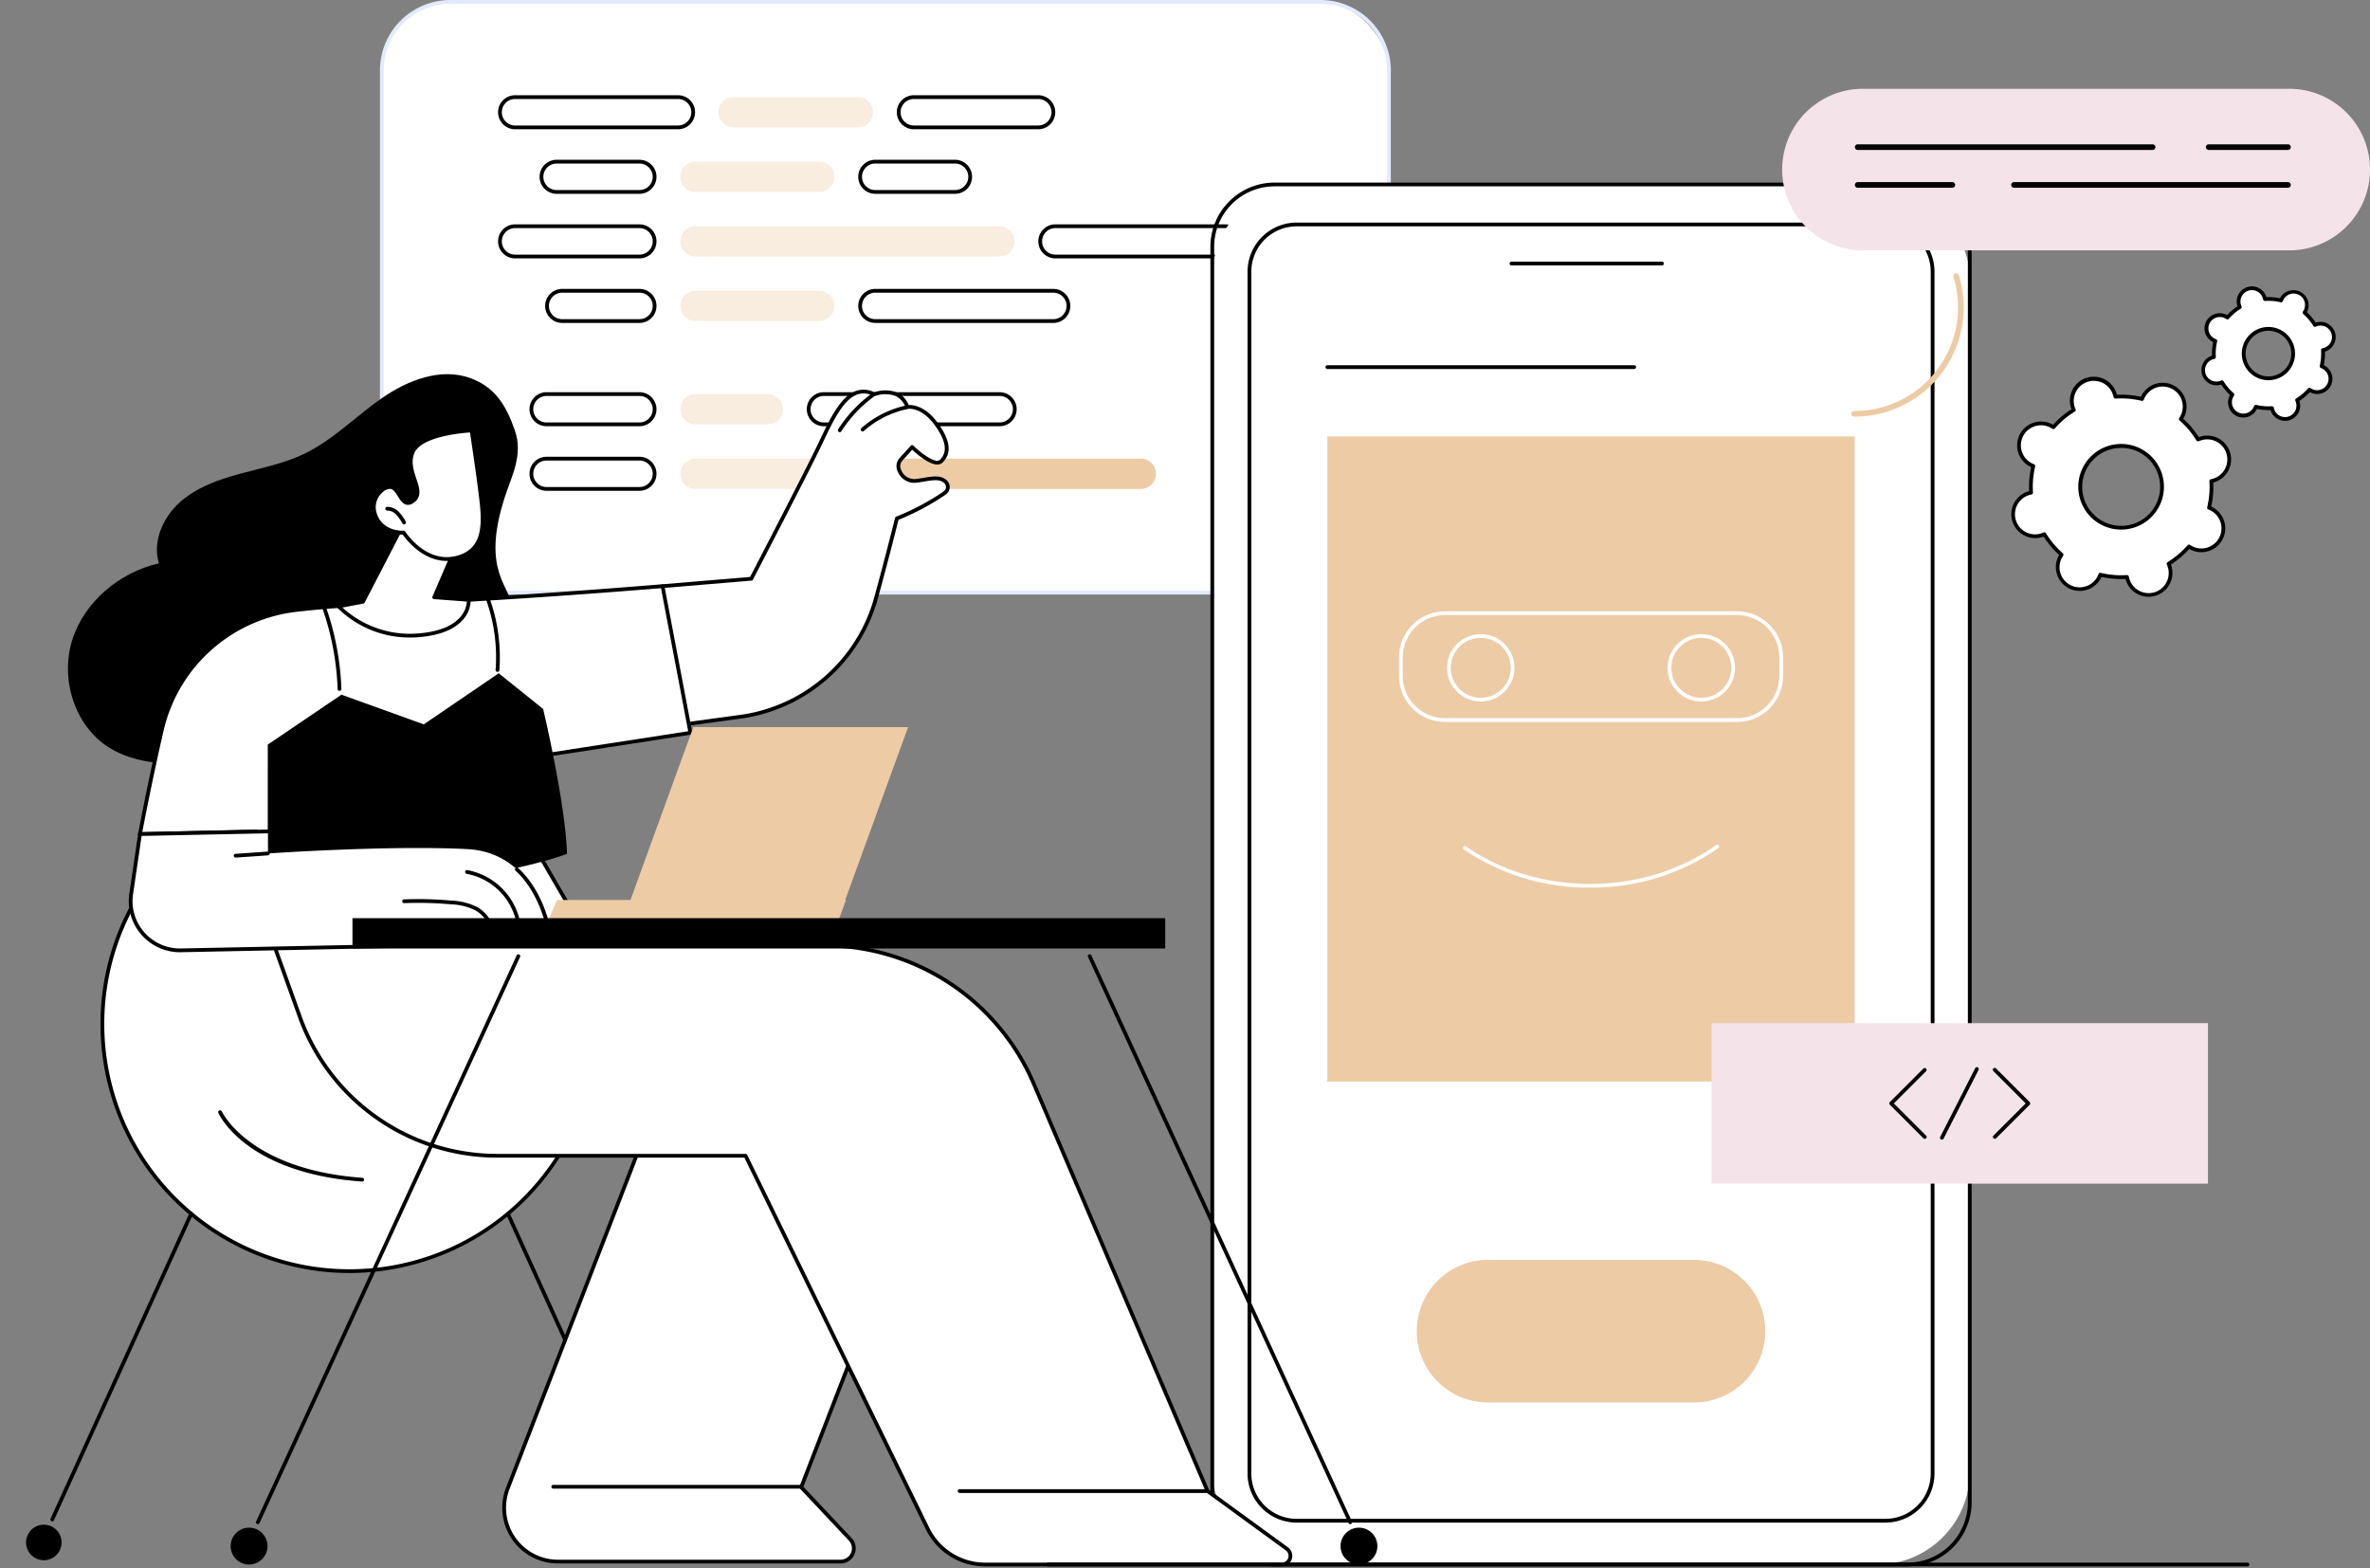
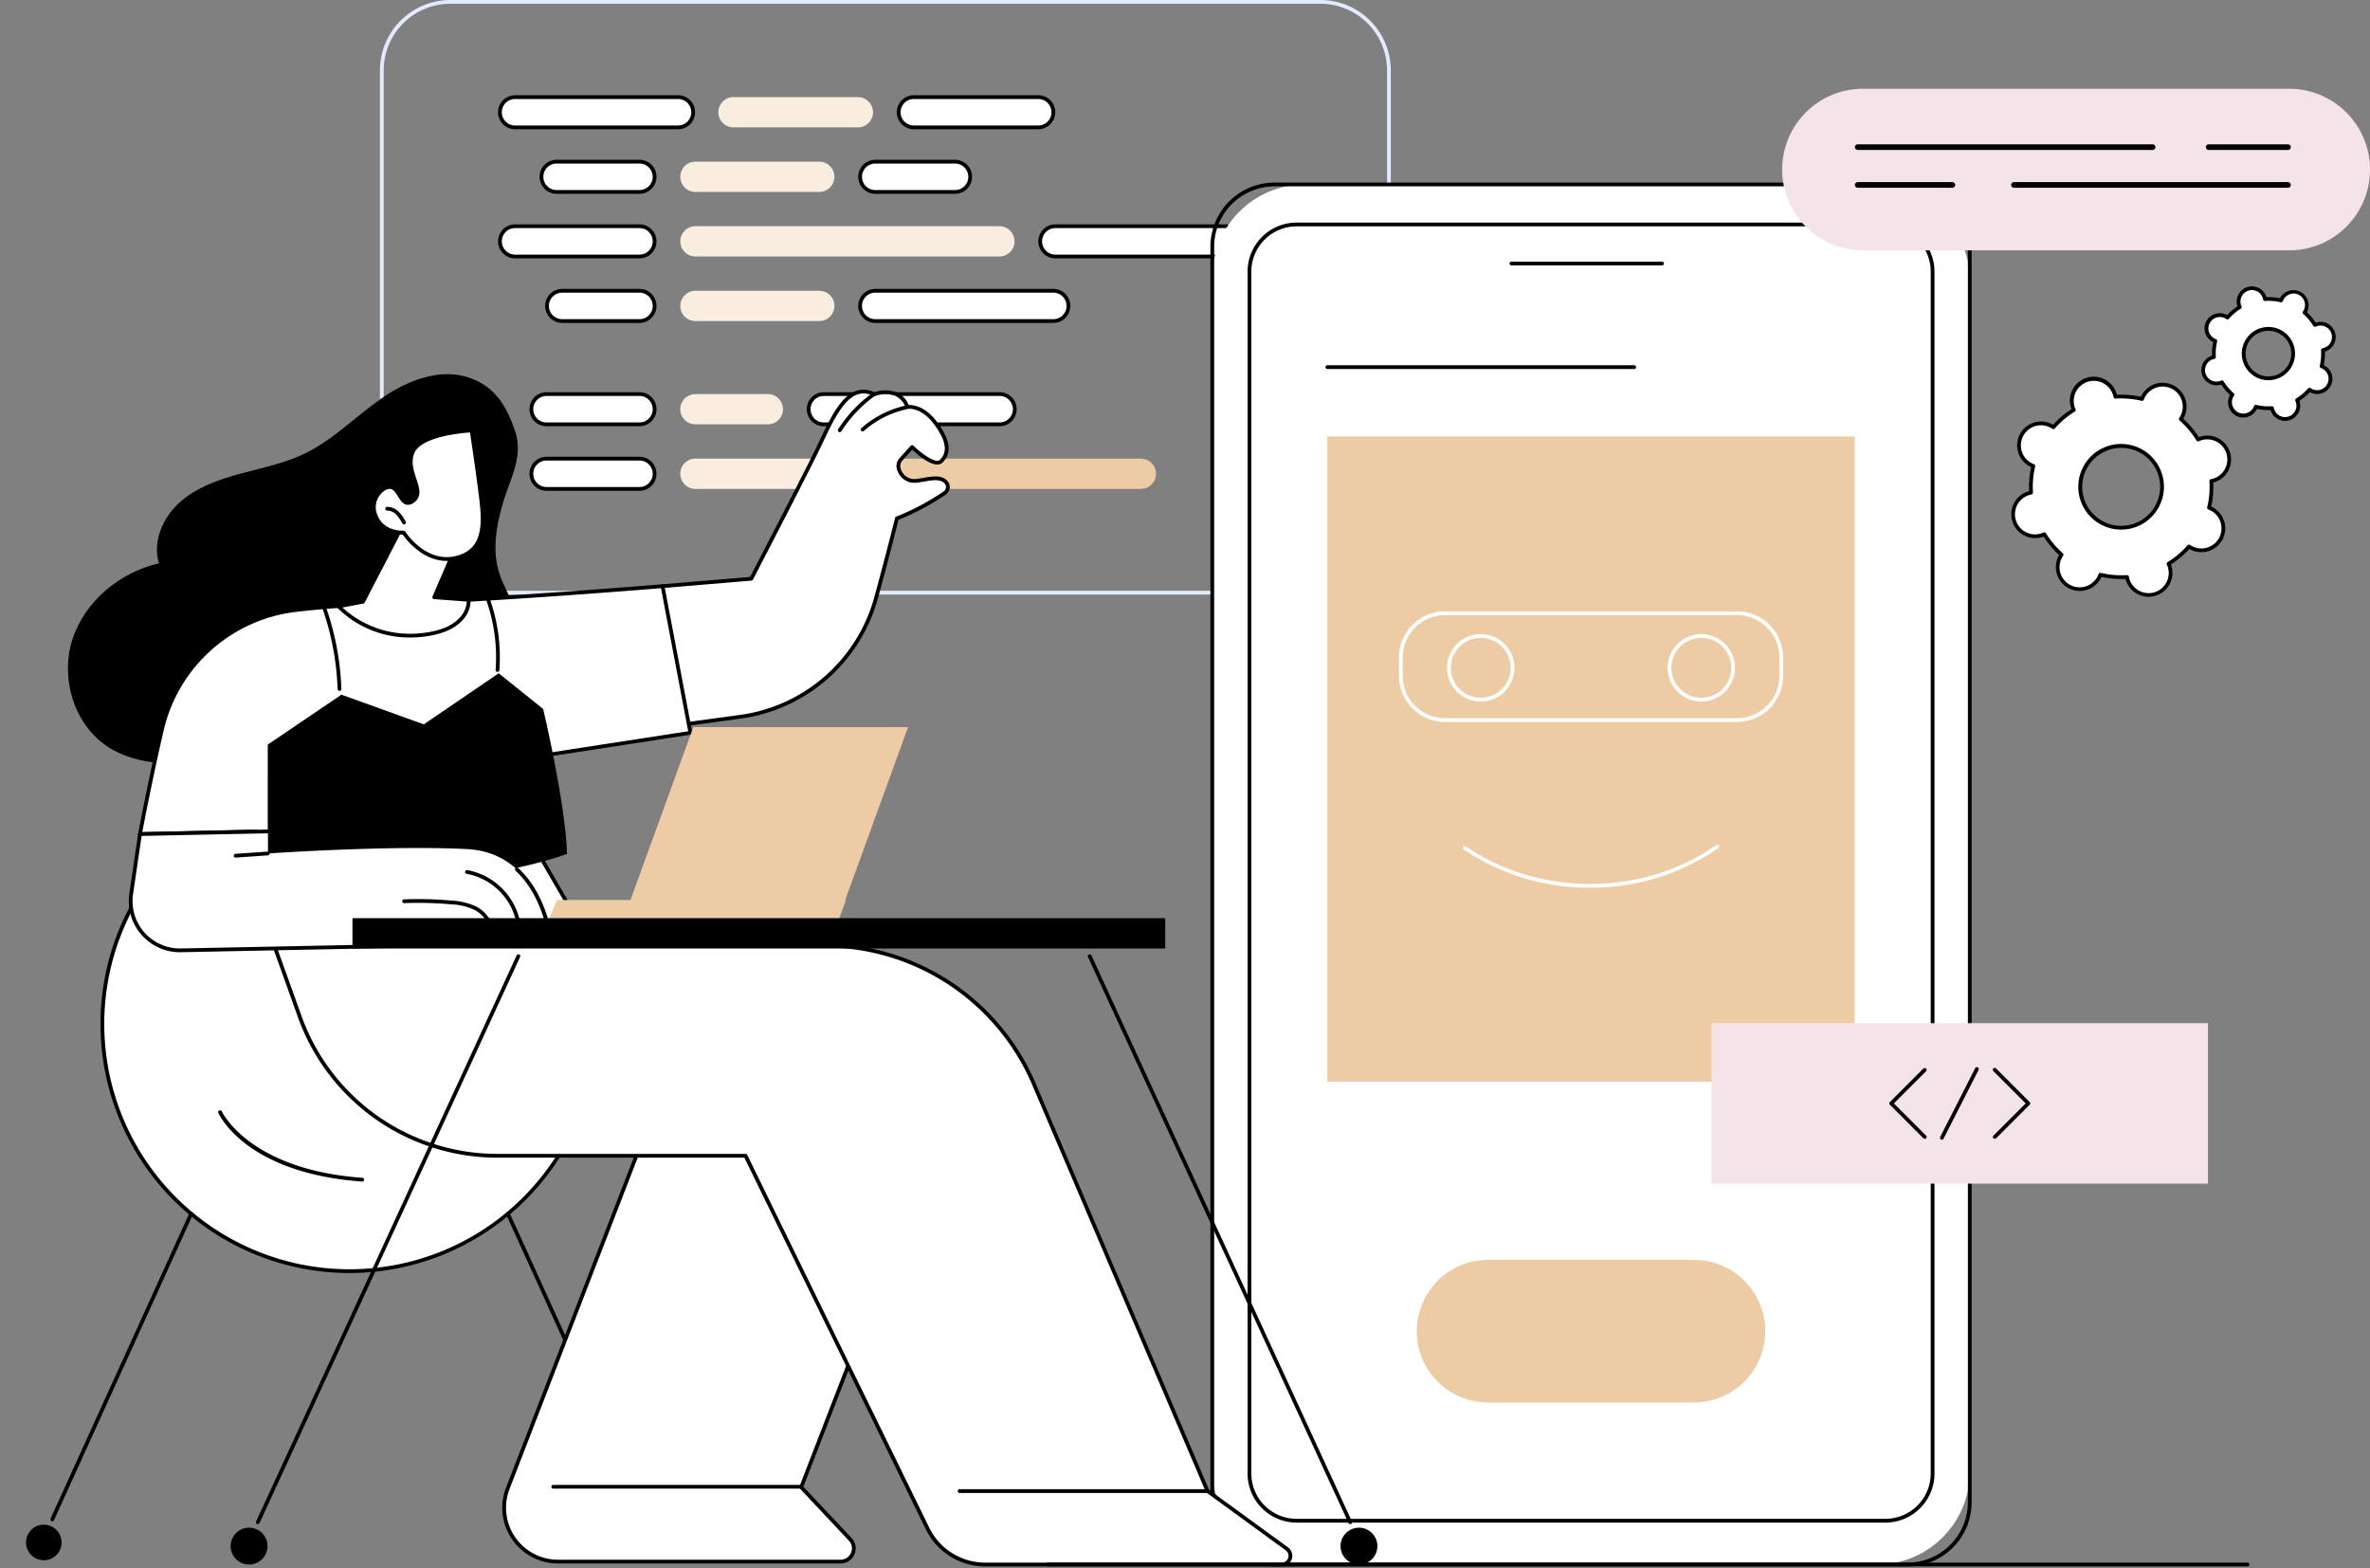
<svg xmlns="http://www.w3.org/2000/svg" id="illustration" width="511.684" height="338.588" viewBox="0 0 511.684 338.588">
  <rect x="0" y="0" width="511.684" height="338.588" fill="#808080" stroke="none" />
  <g id="Group_3" data-name="Group 3" transform="translate(434.243 61.827)">
    <g id="Group_1" data-name="Group 1" transform="translate(0 19.552)">
      <path id="Path_1" data-name="Path 1" d="M2693.6,818.018a4.8,4.8,0,0,0-.211-.537,19.378,19.378,0,0,0,4.415-3.726,4.745,4.745,0,1,0,4.853-8.135,4.7,4.7,0,0,0-.529-.231,19.386,19.386,0,0,0,.487-5.758,4.748,4.748,0,1,0-2.857-8.975,19.381,19.381,0,0,0-3.726-4.417,4.826,4.826,0,0,0,.3-.494,4.747,4.747,0,1,0-8.663-3.833,19.365,19.365,0,0,0-5.757-.489,4.747,4.747,0,1,0-8.972,2.856,19.358,19.358,0,0,0-4.415,3.726,4.817,4.817,0,0,0-.494-.3,4.747,4.747,0,1,0-3.83,8.664,19.37,19.37,0,0,0-.487,5.758,4.748,4.748,0,1,0,2.856,8.975,19.389,19.389,0,0,0,3.726,4.417,4.806,4.806,0,0,0-.3.494,4.747,4.747,0,0,0,8.433,4.362,4.809,4.809,0,0,0,.23-.529,19.352,19.352,0,0,0,5.757.489,4.745,4.745,0,1,0,9.183-2.318Zm-18.834-14.465a8.814,8.814,0,1,1,11.073,5.729A8.815,8.815,0,0,1,2674.769,803.553Z" transform="translate(-2659.443 -777.148)" fill="#fff" />
      <path id="Path_2" data-name="Path 2" d="M2687.286,822.827a5.162,5.162,0,0,1-4.905-3.594c-.026-.082-.051-.168-.073-.258a19.8,19.8,0,0,1-5.187-.44q-.056.128-.116.242a5.153,5.153,0,0,1-9.154-4.736c.039-.077.083-.155.13-.235a19.763,19.763,0,0,1-3.357-3.981c-.087.033-.171.063-.253.09a5.154,5.154,0,0,1-3.127-9.823c.083-.026.168-.051.258-.073a19.784,19.784,0,0,1,.439-5.189c-.084-.037-.165-.076-.242-.116a5.153,5.153,0,1,1,4.733-9.155q.115.059.234.13a19.763,19.763,0,0,1,3.979-3.358c-.033-.087-.063-.171-.089-.253a5.153,5.153,0,1,1,9.82-3.126c.027.084.051.169.073.259a19.653,19.653,0,0,1,5.187.44c.038-.085.076-.166.116-.243a5.153,5.153,0,0,1,9.154,4.736c-.04.078-.083.155-.131.235a19.762,19.762,0,0,1,3.357,3.981q.13-.05.254-.089a5.154,5.154,0,0,1,3.126,9.823c-.083.026-.169.051-.259.073a19.781,19.781,0,0,1-.439,5.188c.085.038.165.077.243.117a5.153,5.153,0,1,1-4.734,9.155c-.077-.04-.155-.083-.235-.131a19.738,19.738,0,0,1-3.979,3.357c.034.087.063.17.089.254a5.16,5.16,0,0,1-4.915,6.72Zm-4.656-4.684a.406.406,0,0,1,.4.331,4.339,4.339,0,1,0,8.2-2.611.406.406,0,0,1,.157-.515,18.937,18.937,0,0,0,4.323-3.648.406.406,0,0,1,.535-.068,4.285,4.285,0,0,0,3.761.554,4.341,4.341,0,0,0,.676-7.992,4.226,4.226,0,0,0-.484-.212.406.406,0,0,1-.253-.475,18.961,18.961,0,0,0,.477-5.637.407.407,0,0,1,.329-.426,4.34,4.34,0,1,0-2.12-8.4,4.287,4.287,0,0,0-.491.193.406.406,0,0,1-.515-.157,18.949,18.949,0,0,0-3.647-4.324.407.407,0,0,1-.068-.534,4.219,4.219,0,0,0,.273-.452,4.34,4.34,0,1,0-7.71-3.989,4.471,4.471,0,0,0-.211.485.408.408,0,0,1-.475.254,18.894,18.894,0,0,0-5.635-.478.411.411,0,0,1-.426-.33,4.338,4.338,0,1,0-8.4,2.119,4.507,4.507,0,0,0,.194.492.406.406,0,0,1-.156.515,18.945,18.945,0,0,0-4.323,3.648.406.406,0,0,1-.534.068,4.339,4.339,0,1,0-4.438,7.438,4.4,4.4,0,0,0,.484.21.406.406,0,0,1,.254.476,18.963,18.963,0,0,0-.477,5.637.407.407,0,0,1-.33.426,4.391,4.391,0,0,0-.513.126,4.341,4.341,0,1,0,3.125,8.08.407.407,0,0,1,.515.157,18.963,18.963,0,0,0,3.647,4.324.407.407,0,0,1,.068.534,4.242,4.242,0,0,0-.273.452,4.341,4.341,0,1,0,7.92,3.505.406.406,0,0,1,.475-.254,18.964,18.964,0,0,0,5.635.478Zm-1.26-9.822a9.245,9.245,0,1,1,2.805-.439A9.172,9.172,0,0,1,2681.37,808.32Zm0-17.639a8.413,8.413,0,1,0,8.019,5.861A8.367,8.367,0,0,0,2681.371,790.681Z" transform="translate(-2657.653 -775.36)" />
    </g>
    <g id="Group_2" data-name="Group 2" transform="translate(41.009)">
      <path id="Path_3" data-name="Path 3" d="M2902.172,696.239a2.852,2.852,0,0,0-.128-.325,11.705,11.705,0,0,0,2.67-2.254,2.871,2.871,0,1,0,2.616-5.06,11.722,11.722,0,0,0,.295-3.483,2.907,2.907,0,0,0,.339-.084,2.872,2.872,0,0,0-1.742-5.473,2.824,2.824,0,0,0-.325.128,11.718,11.718,0,0,0-2.254-2.672,2.87,2.87,0,1,0-4.92-2.938,2.956,2.956,0,0,0-.139.32,11.72,11.72,0,0,0-3.482-.3,2.83,2.83,0,0,0-.083-.339,2.871,2.871,0,1,0-5.343,2.066,11.71,11.71,0,0,0-2.671,2.254,2.871,2.871,0,1,0-2.616,5.06,11.74,11.74,0,0,0-.295,3.483,2.872,2.872,0,1,0,1.728,5.429,11.729,11.729,0,0,0,2.253,2.672,2.872,2.872,0,1,0,5.059,2.617,11.708,11.708,0,0,0,3.482.3,2.87,2.87,0,1,0,5.554-1.4Zm-11.392-8.75a5.331,5.331,0,1,1,6.7,3.465A5.332,5.332,0,0,1,2890.781,687.489Z" transform="translate(-2881.35 -671.356)" fill="#fff" />
      <path id="Path_4" data-name="Path 4" d="M2897.65,698.591a3.284,3.284,0,0,1-3.126-2.284l-.012-.039a12.049,12.049,0,0,1-2.926-.248l-.019.036a3.278,3.278,0,1,1-5.822-3.012l.019-.037a12.109,12.109,0,0,1-1.894-2.245l-.039.013a3.278,3.278,0,0,1-1.988-6.247l.039-.012a12.125,12.125,0,0,1,.248-2.927l-.037-.019a3.278,3.278,0,1,1,3.01-5.823l.036.019a12.112,12.112,0,0,1,2.244-1.893l-.013-.04a3.277,3.277,0,1,1,6.246-1.988l.012.039a12.264,12.264,0,0,1,2.926.248l.019-.036a3.278,3.278,0,0,1,5.822,3.012l-.019.037a12.11,12.11,0,0,1,1.894,2.245l.038-.012a3.278,3.278,0,0,1,1.989,6.248l-.039.012a12.132,12.132,0,0,1-.248,2.927l.037.019a3.278,3.278,0,1,1-3.01,5.823l-.036-.019a12.114,12.114,0,0,1-2.244,1.894l.013.039h0a3.278,3.278,0,0,1-3.12,4.272Zm-2.822-3.153a.406.406,0,0,1,.4.331,2.449,2.449,0,0,0,3.167,1.893,2.466,2.466,0,0,0,1.6-3.1,2.6,2.6,0,0,0-.111-.28.406.406,0,0,1,.157-.515,11.286,11.286,0,0,0,2.578-2.176.407.407,0,0,1,.535-.068,2.408,2.408,0,0,0,.256.156,2.465,2.465,0,1,0,2.263-4.379,2.385,2.385,0,0,0-.275-.12.407.407,0,0,1-.254-.476,11.311,11.311,0,0,0,.284-3.362.406.406,0,0,1,.33-.426,2.552,2.552,0,0,0,.292-.072,2.465,2.465,0,1,0-1.774-4.588.406.406,0,0,1-.515-.157,11.3,11.3,0,0,0-2.176-2.578.407.407,0,0,1-.068-.534,2.529,2.529,0,0,0,.156-.257,2.465,2.465,0,1,0-4.378-2.266,2.521,2.521,0,0,0-.119.275.408.408,0,0,1-.475.254,11.3,11.3,0,0,0-3.361-.286.41.41,0,0,1-.426-.33,2.51,2.51,0,0,0-.072-.291,2.464,2.464,0,1,0-4.7,1.495,2.354,2.354,0,0,0,.11.279.407.407,0,0,1-.157.516,11.308,11.308,0,0,0-2.578,2.176.405.405,0,0,1-.535.067,2.408,2.408,0,0,0-.255-.154,2.465,2.465,0,1,0-2.264,4.379,2.511,2.511,0,0,0,.275.119.407.407,0,0,1,.254.476,11.294,11.294,0,0,0-.284,3.362.407.407,0,0,1-.33.426,2.373,2.373,0,0,0-.29.071,2.465,2.465,0,0,0,1.494,4.7,2.407,2.407,0,0,0,.279-.11.406.406,0,0,1,.516.157,11.3,11.3,0,0,0,2.175,2.579.408.408,0,0,1,.068.535,2.465,2.465,0,1,0,4.342,2.246.406.406,0,0,1,.475-.253,11.316,11.316,0,0,0,3.361.285Zm-.763-5.62a5.746,5.746,0,1,1,1.746-.273A5.711,5.711,0,0,1,2894.065,689.818Zm-4.687-4.249a4.925,4.925,0,1,0,3.2-6.188A4.9,4.9,0,0,0,2889.377,685.569Z" transform="translate(-2879.56 -669.559)" />
    </g>
  </g>
  <g id="Group_16" data-name="Group 16" transform="translate(82.028)">
    <g id="Group_4" data-name="Group 4">
-       <rect id="Rectangle_2" data-name="Rectangle 2" width="217.437" height="127.541" rx="15" transform="translate(0.406 0.406)" fill="#fff" />
      <path id="Path_5" data-name="Path 5" d="M954.8,463.354H766.936a15.21,15.21,0,0,1-15.193-15.192V350.193A15.21,15.21,0,0,1,766.936,335H954.8a15.21,15.21,0,0,1,15.193,15.193v97.969A15.21,15.21,0,0,1,954.8,463.354ZM766.936,335.813a14.4,14.4,0,0,0-14.38,14.38v97.969a14.4,14.4,0,0,0,14.38,14.379H954.8a14.4,14.4,0,0,0,14.38-14.379V350.193a14.4,14.4,0,0,0-14.38-14.38Z" transform="translate(-751.743 -335)" fill="#e2eaff" />
    </g>
    <g id="Group_5" data-name="Group 5" transform="translate(25.506 20.56)">
      <path id="Path_6" data-name="Path 6" d="M895.228,454.983h35.185a3.267,3.267,0,1,0,0-6.533H895.228a3.267,3.267,0,1,0,0,6.533Z" transform="translate(-891.555 -448.044)" fill="#fff" />
      <path id="Path_7" data-name="Path 7" d="M928.62,453.6H893.435a3.673,3.673,0,0,1,0-7.346H928.62a3.673,3.673,0,1,1,0,7.346Zm-35.185-6.533a2.86,2.86,0,0,0,0,5.72H928.62a2.86,2.86,0,1,0,0-5.72Z" transform="translate(-889.762 -446.252)" />
    </g>
    <g id="Group_6" data-name="Group 6" transform="translate(34.471 34.497)">
      <path id="Path_8" data-name="Path 8" d="M943.739,530.406h17.889a3.267,3.267,0,1,0,0-6.533H943.739a3.267,3.267,0,1,0,0,6.533Z" transform="translate(-940.066 -523.466)" fill="#fff" />
      <path id="Path_9" data-name="Path 9" d="M959.835,529.019H941.946a3.673,3.673,0,0,1,0-7.346h17.889a3.673,3.673,0,0,1,0,7.346Zm-17.889-6.533a2.86,2.86,0,1,0,0,5.72h17.889a2.86,2.86,0,0,0,0-5.72Z" transform="translate(-938.273 -521.673)" />
    </g>
    <g id="Group_7" data-name="Group 7" transform="translate(25.506 48.436)">
      <path id="Path_10" data-name="Path 10" d="M895.228,605.829h26.854a3.267,3.267,0,1,0,0-6.533H895.228a3.267,3.267,0,1,0,0,6.533Z" transform="translate(-891.555 -598.89)" fill="#fff" />
      <path id="Path_11" data-name="Path 11" d="M920.289,604.443H893.435a3.673,3.673,0,0,1,0-7.346h26.854a3.673,3.673,0,1,1,0,7.346Zm-26.854-6.533a2.86,2.86,0,0,0,0,5.72h26.854a2.86,2.86,0,1,0,0-5.72Z" transform="translate(-889.762 -597.097)" />
    </g>
    <g id="Group_8" data-name="Group 8" transform="translate(35.671 62.374)">
      <path id="Path_12" data-name="Path 12" d="M950.234,681.252h16.689a3.267,3.267,0,1,0,0-6.533H950.234a3.267,3.267,0,1,0,0,6.533Z" transform="translate(-946.56 -674.312)" fill="#fff" />
      <path id="Path_13" data-name="Path 13" d="M965.129,679.865H948.44a3.673,3.673,0,1,1,0-7.346h16.689a3.673,3.673,0,0,1,0,7.346Zm-16.689-6.533a2.86,2.86,0,1,0,0,5.72h16.689a2.86,2.86,0,0,0,0-5.72Z" transform="translate(-944.767 -672.519)" />
    </g>
    <g id="Group_9" data-name="Group 9" transform="translate(32.292 84.675)">
      <path id="Path_14" data-name="Path 14" d="M931.949,801.928h20.068a3.267,3.267,0,1,0,0-6.533H931.949a3.267,3.267,0,0,0,0,6.533Z" transform="translate(-928.275 -794.989)" fill="#fff" />
      <path id="Path_15" data-name="Path 15" d="M950.223,800.542H930.155a3.673,3.673,0,1,1,0-7.346h20.068a3.673,3.673,0,0,1,0,7.346Zm-20.068-6.533a2.86,2.86,0,1,0,0,5.72h20.068a2.86,2.86,0,0,0,0-5.72Z" transform="translate(-926.482 -793.196)" />
    </g>
    <g id="Group_10" data-name="Group 10" transform="translate(32.292 98.614)">
      <path id="Path_16" data-name="Path 16" d="M931.949,877.351h20.068a3.267,3.267,0,1,0,0-6.533H931.949a3.267,3.267,0,0,0,0,6.533Z" transform="translate(-928.275 -870.412)" fill="#fff" />
      <path id="Path_17" data-name="Path 17" d="M950.223,875.966H930.155a3.673,3.673,0,1,1,0-7.346h20.068a3.673,3.673,0,1,1,0,7.346Zm-20.068-6.533a2.86,2.86,0,1,0,0,5.72h20.068a2.86,2.86,0,1,0,0-5.72Z" transform="translate(-926.482 -868.62)" />
    </g>
    <path id="Path_18" data-name="Path 18" d="M1150.707,454.983h26.854a3.267,3.267,0,0,0,0-6.533h-26.854a3.267,3.267,0,1,0,0,6.533Z" transform="translate(-1074.315 -427.484)" fill="#f9ede0" />
    <path id="Path_19" data-name="Path 19" d="M1105.622,530.406h26.854a3.267,3.267,0,0,0,0-6.533h-26.854a3.267,3.267,0,0,0,0,6.533Z" transform="translate(-1037.562 -488.969)" fill="#f9ede0" />
    <path id="Path_20" data-name="Path 20" d="M1105.622,605.829h65.735a3.267,3.267,0,0,0,0-6.533h-65.735a3.267,3.267,0,0,0,0,6.533Z" transform="translate(-1037.562 -550.454)" fill="#f9ede0" />
    <path id="Path_21" data-name="Path 21" d="M1105.622,681.252h26.854a3.267,3.267,0,0,0,0-6.533h-26.854a3.267,3.267,0,0,0,0,6.533Z" transform="translate(-1037.562 -611.938)" fill="#f9ede0" />
    <path id="Path_22" data-name="Path 22" d="M1105.622,801.928h15.745a3.267,3.267,0,0,0,0-6.533h-15.745a3.267,3.267,0,0,0,0,6.533Z" transform="translate(-1037.562 -710.313)" fill="#f9ede0" />
    <path id="Path_23" data-name="Path 23" d="M1105.622,877.351h26.854a3.267,3.267,0,0,0,0-6.533h-26.854a3.267,3.267,0,0,0,0,6.533Z" transform="translate(-1037.562 -771.798)" fill="#f9ede0" />
    <g id="Group_11" data-name="Group 11" transform="translate(111.6 20.56)">
      <path id="Path_24" data-name="Path 24" d="M1361.1,454.983h26.854a3.267,3.267,0,0,0,0-6.533H1361.1a3.267,3.267,0,0,0,0,6.533Z" transform="translate(-1357.428 -448.044)" fill="#fff" />
      <path id="Path_25" data-name="Path 25" d="M1386.162,453.6h-26.854a3.673,3.673,0,1,1,0-7.346h26.854a3.673,3.673,0,1,1,0,7.346Zm-26.854-6.533a2.86,2.86,0,1,0,0,5.72h26.854a2.86,2.86,0,1,0,0-5.72Z" transform="translate(-1355.635 -446.252)" />
    </g>
    <g id="Group_12" data-name="Group 12" transform="translate(103.268 34.497)">
      <path id="Path_26" data-name="Path 26" d="M1316.017,530.406h17.226a3.267,3.267,0,1,0,0-6.533h-17.226a3.267,3.267,0,0,0,0,6.533Z" transform="translate(-1312.344 -523.466)" fill="#fff" />
      <path id="Path_27" data-name="Path 27" d="M1331.449,529.019h-17.226a3.673,3.673,0,0,1,0-7.346h17.226a3.673,3.673,0,0,1,0,7.346Zm-17.226-6.533a2.86,2.86,0,0,0,0,5.72h17.226a2.86,2.86,0,0,0,0-5.72Z" transform="translate(-1310.55 -521.673)" />
    </g>
    <g id="Group_13" data-name="Group 13" transform="translate(142.15 48.436)">
      <path id="Path_28" data-name="Path 28" d="M1526.411,605.829h36.775a3.267,3.267,0,0,0,0-6.533h-36.775a3.267,3.267,0,1,0,0,6.533Z" transform="translate(-1522.738 -598.89)" fill="#fff" />
      <path id="Path_29" data-name="Path 29" d="M1561.393,604.443h-36.775a3.673,3.673,0,1,1,0-7.346h36.775a3.673,3.673,0,1,1,0,7.346Zm-36.775-6.533a2.86,2.86,0,1,0,0,5.72h36.775a2.86,2.86,0,1,0,0-5.72Z" transform="translate(-1520.945 -597.097)" />
    </g>
    <g id="Group_14" data-name="Group 14" transform="translate(103.268 62.374)">
      <path id="Path_30" data-name="Path 30" d="M1316.017,681.252h38.443a3.267,3.267,0,0,0,0-6.533h-38.443a3.267,3.267,0,0,0,0,6.533Z" transform="translate(-1312.344 -674.312)" fill="#fff" />
      <path id="Path_31" data-name="Path 31" d="M1352.666,679.865h-38.443a3.673,3.673,0,0,1,0-7.346h38.443a3.673,3.673,0,0,1,0,7.346Zm-38.443-6.533a2.86,2.86,0,0,0,0,5.72h38.443a2.86,2.86,0,0,0,0-5.72Z" transform="translate(-1310.55 -672.519)" />
    </g>
    <g id="Group_15" data-name="Group 15" transform="translate(92.16 84.675)">
      <path id="Path_32" data-name="Path 32" d="M1255.9,801.928h37.963a3.267,3.267,0,0,0,0-6.533H1255.9a3.267,3.267,0,1,0,0,6.533Z" transform="translate(-1252.231 -794.989)" fill="#fff" />
      <path id="Path_33" data-name="Path 33" d="M1292.074,800.542h-37.963a3.673,3.673,0,0,1,0-7.346h37.963a3.673,3.673,0,0,1,0,7.346Zm-37.963-6.533a2.86,2.86,0,1,0,0,5.72h37.963a2.86,2.86,0,1,0,0-5.72Z" transform="translate(-1250.438 -793.196)" />
    </g>
    <path id="Path_34" data-name="Path 34" d="M1316.017,877.351h57.4a3.267,3.267,0,0,0,0-6.533h-57.4a3.267,3.267,0,0,0,0,6.533Z" transform="translate(-1209.075 -771.798)" fill="#edcba5" />
  </g>
  <g id="Group_25" data-name="Group 25" transform="translate(261.327 39.419)">
    <g id="Group_19" data-name="Group 19">
      <g id="Group_17" data-name="Group 17">
        <rect id="Rectangle_3" data-name="Rectangle 3" width="163.54" height="297.955" rx="20" transform="translate(163.946 298.361) rotate(180)" fill="#fff" />
        <path id="Path_35" data-name="Path 35" d="M1872.47,847.073H1735.811a13.862,13.862,0,0,1-13.847-13.847V562.152a13.862,13.862,0,0,1,13.847-13.846H1872.47a13.862,13.862,0,0,1,13.847,13.846V833.227A13.862,13.862,0,0,1,1872.47,847.073ZM1735.811,549.119a13.048,13.048,0,0,0-13.034,13.033V833.227a13.049,13.049,0,0,0,13.034,13.034H1872.47a13.048,13.048,0,0,0,13.034-13.034V562.152a13.048,13.048,0,0,0-13.034-13.033Z" transform="translate(-1721.964 -548.306)" />
      </g>
      <g id="Group_18" data-name="Group 18" transform="translate(8.023 8.636)">
        <rect id="Rectangle_4" data-name="Rectangle 4" width="147.494" height="279.859" rx="55.112" transform="translate(147.901 280.266) rotate(180)" fill="#fff" />
        <path id="Path_36" data-name="Path 36" d="M1903.093,875.711H1775.968a10.6,10.6,0,0,1-10.591-10.591V605.63a10.6,10.6,0,0,1,10.591-10.591h127.125a10.6,10.6,0,0,1,10.591,10.591V865.12A10.6,10.6,0,0,1,1903.093,875.711ZM1775.968,595.852a9.789,9.789,0,0,0-9.778,9.778V865.12a9.789,9.789,0,0,0,9.778,9.778h127.125a9.789,9.789,0,0,0,9.778-9.778V605.63a9.789,9.789,0,0,0-9.778-9.778Z" transform="translate(-1765.377 -595.039)" />
      </g>
      <path id="Path_37" data-name="Path 37" d="M2104.4,641.471h-32.5a.406.406,0,1,1,0-.813h32.5a.406.406,0,0,1,0,.813Z" transform="translate(-2006.897 -623.591)" />
    </g>
    <g id="Group_20" data-name="Group 20" transform="translate(44.555 232.594)">
      <path id="Path_38" data-name="Path 38" d="M2038.3,1822.313a15.39,15.39,0,0,0-15.39-15.39h-44.464a15.39,15.39,0,0,0,0,30.78h44.464A15.39,15.39,0,0,0,2038.3,1822.313Z" transform="translate(-1963.059 -1806.923)" fill="#edcba5" />
    </g>
    <g id="Group_24" data-name="Group 24" transform="translate(24.847 39.433)">
      <g id="Group_21" data-name="Group 21">
        <rect id="Rectangle_5" data-name="Rectangle 5" width="113.845" height="139.281" transform="translate(0.407 15.374)" fill="#edcba5" />
        <path id="Path_39" data-name="Path 39" d="M1923.063,762.5h-66.239a.406.406,0,1,1,0-.813h66.239a.406.406,0,1,1,0,.813Z" transform="translate(-1856.417 -761.685)" />
        <path id="Path_40" data-name="Path 40" d="M2357.15,1699.266h-26.233a.406.406,0,0,1,0-.813h26.233a.406.406,0,0,1,0,.813Z" transform="translate(-2242.898 -1525.337)" />
      </g>
      <g id="Group_23" data-name="Group 23" transform="translate(15.863 53.134)">
        <path id="Path_41" data-name="Path 41" d="M2044.481,1331.173a47.9,47.9,0,0,1-27.255-8.248.407.407,0,0,1,.464-.667c15.7,10.912,38.415,10.8,54.007-.273a.407.407,0,1,1,.471.663A47.973,47.973,0,0,1,2044.481,1331.173Z" transform="translate(-2003.229 -1271.513)" fill="#fff" />
        <path id="Path_42" data-name="Path 42" d="M2015.246,1073.086h-63.051a9.952,9.952,0,0,1-9.941-9.941v-4a9.952,9.952,0,0,1,9.941-9.941h63.051a9.952,9.952,0,0,1,9.941,9.941v4A9.952,9.952,0,0,1,2015.246,1073.086Zm-63.051-23.068a9.138,9.138,0,0,0-9.128,9.128v4a9.138,9.138,0,0,0,9.128,9.128h63.051a9.138,9.138,0,0,0,9.128-9.128v-4a9.138,9.138,0,0,0-9.128-9.128Z" transform="translate(-1942.254 -1049.206)" fill="#fff" />
        <g id="Group_22" data-name="Group 22" transform="translate(10.377 4.921)">
          <path id="Path_43" data-name="Path 43" d="M2263.379,1090.39a7.278,7.278,0,1,1,7.278-7.278A7.286,7.286,0,0,1,2263.379,1090.39Zm0-13.743a6.465,6.465,0,1,0,6.465,6.465A6.473,6.473,0,0,0,2263.379,1076.647Z" transform="translate(-2208.479 -1075.834)" fill="#fff" />
          <path id="Path_44" data-name="Path 44" d="M2005.686,1090.39a7.278,7.278,0,1,1,7.278-7.278A7.286,7.286,0,0,1,2005.686,1090.39Zm0-13.743a6.465,6.465,0,1,0,6.465,6.465A6.472,6.472,0,0,0,2005.686,1076.647Z" transform="translate(-1998.408 -1075.834)" fill="#fff" />
        </g>
      </g>
    </g>
  </g>
  <g id="Group_27" data-name="Group 27" transform="translate(384.766 19.166)">
    <path id="Path_45" data-name="Path 45" d="M2499.4,438.713h-92.031a17.443,17.443,0,1,0,0,34.887H2499.4a17.443,17.443,0,1,0,0-34.887Z" transform="translate(-2389.922 -438.713)" fill="#f4e3e9" />
-     <path id="Path_46" data-name="Path 46" d="M2471.274,685.384h-.1a.61.61,0,0,1,0-1.219c.038,0,.068,0,.1,0a22.356,22.356,0,0,0,21.381-28.907.61.61,0,1,1,1.166-.357,23.576,23.576,0,0,1-22.547,30.484Z" transform="translate(-2455.661 -614.597)" fill="#edcba5" />
    <g id="Group_26" data-name="Group 26" transform="translate(15.73 11.993)">
      <path id="Path_47" data-name="Path 47" d="M2902.789,504.826h-17.117a.61.61,0,1,1,0-1.219h17.117a.61.61,0,0,1,0,1.219Z" transform="translate(-2809.289 -503.607)" fill="#020202" />
      <path id="Path_48" data-name="Path 48" d="M2539.27,504.826h-63.619a.61.61,0,1,1,0-1.219h63.619a.61.61,0,1,1,0,1.219Z" transform="translate(-2475.041 -503.607)" fill="#020202" />
      <path id="Path_49" data-name="Path 49" d="M2717.4,548.962h-59.143a.61.61,0,1,1,0-1.219H2717.4a.61.61,0,0,1,0,1.219Z" transform="translate(-2623.903 -539.587)" fill="#020202" />
      <path id="Path_50" data-name="Path 50" d="M2496.08,548.962h-20.429a.61.61,0,1,1,0-1.219h20.429a.61.61,0,0,1,0,1.219Z" transform="translate(-2475.041 -539.587)" fill="#020202" />
    </g>
  </g>
  <g id="Group_29" data-name="Group 29" transform="translate(369.53 220.9)">
    <rect id="Rectangle_6" data-name="Rectangle 6" width="107.17" height="34.65" fill="#f4e4e9" />
    <g id="Group_28" data-name="Group 28" transform="translate(38.376 9.498)">
      <path id="Path_51" data-name="Path 51" d="M2636.548,1597.985a.407.407,0,0,1-.287-.694l6.957-6.957-6.957-6.957a.407.407,0,1,1,.575-.575l7.244,7.244a.406.406,0,0,1,0,.575l-7.244,7.244A.406.406,0,0,1,2636.548,1597.985Z" transform="translate(-2613.779 -1582.507)" />
      <path id="Path_52" data-name="Path 52" d="M2522.785,1597.985a.405.405,0,0,1-.287-.119l-7.244-7.244a.407.407,0,0,1,0-.575l7.244-7.244a.407.407,0,0,1,.575.575l-6.957,6.957,6.957,6.957a.407.407,0,0,1-.288.694Z" transform="translate(-2515.135 -1582.507)" />
      <path id="Path_53" data-name="Path 53" d="M2574.763,1597.383a.406.406,0,0,1-.362-.591l7.552-14.842a.406.406,0,1,1,.725.368l-7.552,14.842A.406.406,0,0,1,2574.763,1597.383Z" transform="translate(-2563.413 -1581.729)" />
    </g>
  </g>
  <g id="Group_52" data-name="Group 52" transform="translate(0 80.783)">
    <g id="Group_33" data-name="Group 33" transform="translate(0 64.829)">
      <g id="Group_30" data-name="Group 30" transform="translate(0 0)">
        <circle id="Ellipse_1" data-name="Ellipse 1" cx="53.362" cy="53.362" r="53.362" transform="translate(0 75.465) rotate(-45)" fill="#fff" />
        <path id="Path_54" data-name="Path 54" d="M479.044,1347.877a53.768,53.768,0,1,1,53.768-53.768A53.829,53.829,0,0,1,479.044,1347.877Zm0-106.723A52.955,52.955,0,1,0,532,1294.109,53.015,53.015,0,0,0,479.044,1241.154Z" transform="translate(-403.579 -1218.644)" />
      </g>
      <path id="Path_55" data-name="Path 55" d="M593.859,1647.514h-.03c-24.906-1.8-30.767-14.283-31-14.813a.406.406,0,0,1,.742-.333c.057.125,5.943,12.569,30.321,14.335a.406.406,0,0,1-.029.812Z" transform="translate(-515.68 -1538.028)" />
      <g id="Group_31" data-name="Group 31" transform="translate(4.844 116.028)">
        <path id="Path_56" data-name="Path 56" d="M367.146,1817.6a.4.4,0,0,1-.168-.036.407.407,0,0,1-.2-.538l29.988-66a.407.407,0,0,1,.74.337l-29.988,66A.407.407,0,0,1,367.146,1817.6Z" transform="translate(-360.705 -1750.788)" />
        <circle id="Ellipse_2" data-name="Ellipse 2" cx="3.838" cy="3.838" r="3.838" transform="translate(0 74.228) rotate(-76.718)" />
      </g>
      <g id="Group_32" data-name="Group 32" transform="translate(109.25 116.028)">
        <path id="Path_57" data-name="Path 57" d="M929.442,1817.6a.407.407,0,0,1-.37-.238l-29.988-66a.407.407,0,0,1,.74-.337l29.988,66a.407.407,0,0,1-.2.538A.4.4,0,0,1,929.442,1817.6Z" transform="translate(-899.047 -1750.787)" />
        <circle id="Ellipse_3" data-name="Ellipse 3" cx="3.838" cy="3.838" r="3.838" transform="translate(26.792 71.375) rotate(-45)" />
      </g>
    </g>
    <g id="Group_51" data-name="Group 51" transform="translate(14.671)">
      <g id="Group_38" data-name="Group 38" transform="translate(44.13 122.956)">
        <g id="Group_35" data-name="Group 35" transform="translate(49.639 28.543)">
          <g id="Group_34" data-name="Group 34">
            <path id="Path_58" data-name="Path 58" d="M969.458,1698.582H908.442a11.623,11.623,0,0,1-10.84-15.817l34.292-88.639h63.258l-34.2,88.395,10.582,11.256A2.852,2.852,0,0,1,969.458,1698.582Z" transform="translate(-896.412 -1593.719)" fill="#fff" />
            <path id="Path_59" data-name="Path 59" d="M967.71,1697.195H906.694a12.029,12.029,0,0,1-11.219-16.37l34.292-88.639a.407.407,0,0,1,.379-.26H993.4a.407.407,0,0,1,.379.553l-34.1,88.156,10.407,11.07a3.258,3.258,0,0,1-2.374,5.49Zm-37.286-104.456-34.191,88.379a11.216,11.216,0,0,0,10.461,15.264H967.71a2.446,2.446,0,0,0,1.782-4.121l-10.582-11.256a.406.406,0,0,1-.083-.425l33.983-87.842Z" transform="translate(-894.664 -1591.926)" />
          </g>
          <path id="Path_60" data-name="Path 60" d="M1005.867,2070.544H952.459a.406.406,0,1,1,0-.813h53.409a.406.406,0,0,1,0,.813Z" transform="translate(-941.447 -1981.432)" />
        </g>
        <g id="Group_37" data-name="Group 37">
          <g id="Group_36" data-name="Group 36">
            <path id="Path_61" data-name="Path 61" d="M628.258,1439.673l5.55,15.461a45.2,45.2,0,0,0,42.542,29.928h53.668l39.317,80.527a13.753,13.753,0,0,0,12.358,7.719H845.78a1.872,1.872,0,0,0,1.1-3.386l-17.131-12.474-37.466-87.831a49.279,49.279,0,0,0-45.328-29.944Z" transform="translate(-627.851 -1439.267)" fill="#fff" />
            <path id="Path_62" data-name="Path 62" d="M843.986,1571.923H779.9a14.247,14.247,0,0,1-12.724-7.947l-39.205-80.3H674.556a45.715,45.715,0,0,1-42.925-30.2l-5.55-15.461a.407.407,0,0,1,.383-.544h118.7a49.618,49.618,0,0,1,45.7,30.191l37.421,87.727,17.041,12.408a2.279,2.279,0,0,1-1.342,4.121ZM627.042,1438.288,632.4,1453.2a44.9,44.9,0,0,0,42.159,29.66h53.668a.406.406,0,0,1,.365.228l39.317,80.527a13.429,13.429,0,0,0,11.993,7.49h64.087a1.466,1.466,0,0,0,.863-2.651l-17.131-12.474a.409.409,0,0,1-.135-.169l-37.466-87.831a48.805,48.805,0,0,0-44.954-29.7Z" transform="translate(-626.058 -1437.475)" />
          </g>
          <path id="Path_63" data-name="Path 63" d="M1480.694,2075.592h-53.521a.406.406,0,0,1,0-.813h53.521a.406.406,0,0,1,0,.813Z" transform="translate(-1278.794 -1957.004)" />
        </g>
      </g>
      <path id="Path_64" data-name="Path 64" d="M481.587,798.639c1.5-4.6,3.987-9.106,2.166-14.352-1.851-5.332-4.213-9.286-9.5-11.265-6.419-2.4-13.652.4-19.276,4.323s-10.5,9-16.671,11.969c-4.386,2.112-9.221,3.059-13.92,4.328s-9.448,2.956-13.056,6.223-5.847,8.447-4.435,13.105c-8.524,1.975-16.153,8.3-18.74,16.658s.536,18.42,7.934,23.091c5.235,3.306,11.764,3.735,17.95,3.489s12.445-1.063,18.525.106c5.657,1.088,10.985,3.87,16.74,4.111,9.615.4,18.032-6.3,24.443-13.475,3.226-3.612,6.338-7.761,6.694-12.591.3-4.135,5.089-8.507,2.535-11.857C483.267,818.04,476.212,815.16,481.587,798.639Z" transform="translate(-387.26 -772.132)" />
      <g id="Group_44" data-name="Group 44" transform="translate(13.134 3.347)">
        <g id="Group_40" data-name="Group 40" transform="translate(104.96)">
          <g id="Group_39" data-name="Group 39">
            <path id="Path_65" data-name="Path 65" d="M1028.491,843.612l9.874-9.163,19.156-1.6s11.695-22.491,14.734-28.846,6.2-13.749,11.8-10.966c0,0,5.314-2.119,7.183,2.739,0,0,3.069-.595,6.153,3.59s2.69,6.591,1.122,8.112-6.272-3.064-6.272-3.064l-2.394,2.646a2.184,2.184,0,0,0-.346,2.449,3.514,3.514,0,0,0,3.569,2.208c2.587-.294,5.037-1.187,6.444.239a1.563,1.563,0,0,1-.252,2.394,53.289,53.289,0,0,1-10.3,5.465s-2.016,8.138-4.489,17.136a35.421,35.421,0,0,1-29.383,25.708l-11.812,1.606Z" transform="translate(-1028.084 -792.03)" fill="#fff" />
            <path id="Path_66" data-name="Path 66" d="M1041.485,862.886a.406.406,0,0,1-.33-.17l-14.787-20.653a.407.407,0,0,1,.054-.535l9.874-9.163a.409.409,0,0,1,.243-.107l18.932-1.581c1.166-2.245,11.775-22.676,14.625-28.635l.443-.928c2.21-4.647,4.495-9.453,7.849-10.612a5.064,5.064,0,0,1,3.9.31,7.072,7.072,0,0,1,4.828.018,5.009,5.009,0,0,1,2.595,2.728c.926-.035,3.579.2,6.218,3.782,2.8,3.8,3.155,6.63,1.078,8.645-1.6,1.556-5.259-1.583-6.534-2.774l-2.114,2.337a1.784,1.784,0,0,0-.285,1.992,3.049,3.049,0,0,0,3.161,1.989c.57-.065,1.14-.161,1.691-.253,1.979-.332,3.848-.646,5.087.61a1.97,1.97,0,0,1-.316,3.017,53.852,53.852,0,0,1-10.186,5.434c-.332,1.334-2.211,8.83-4.439,16.937a35.777,35.777,0,0,1-29.72,26l-11.812,1.606A.461.461,0,0,1,1041.485,862.886Zm-14.249-21.005,14.437,20.163,11.569-1.573a34.965,34.965,0,0,0,29.045-25.413c2.443-8.89,4.466-17.045,4.486-17.126a.406.406,0,0,1,.255-.284,52.48,52.48,0,0,0,10.217-5.422,1.158,1.158,0,0,0,.51-.849,1.142,1.142,0,0,0-.322-.921c-.943-.955-2.533-.689-4.374-.379-.561.094-1.142.192-1.734.259a3.878,3.878,0,0,1-3.977-2.427,2.6,2.6,0,0,1,.406-2.906l2.394-2.646a.405.405,0,0,1,.289-.133.351.351,0,0,1,.3.115c1.837,1.789,4.822,3.921,5.706,3.063,1.734-1.682,1.353-4.161-1.166-7.58-2.9-3.932-5.72-3.437-5.748-3.432a.406.406,0,0,1-.457-.253,4.327,4.327,0,0,0-2.279-2.562,6.442,6.442,0,0,0-4.374.055.406.406,0,0,1-.332-.014,4.283,4.283,0,0,0-3.432-.346c-3.032,1.048-5.243,5.7-7.381,10.193l-.443.93c-3.008,6.288-14.623,28.633-14.74,28.858a.406.406,0,0,1-.327.217l-19.016,1.588Z" transform="translate(-1026.292 -790.244)" />
          </g>
          <path id="Path_67" data-name="Path 67" d="M1313.839,814.377a.406.406,0,0,1-.27-.711,21.421,21.421,0,0,1,9.581-4.877.406.406,0,1,1,.175.794,20.609,20.609,0,0,0-9.217,4.691A.4.4,0,0,1,1313.839,814.377Z" transform="translate(-1260.368 -805.355)" />
          <path id="Path_68" data-name="Path 68" d="M1287.151,802.908a.407.407,0,0,1-.342-.626,28.638,28.638,0,0,1,7.206-7.676.406.406,0,1,1,.48.656,27.834,27.834,0,0,0-7,7.459A.405.405,0,0,1,1287.151,802.908Z" transform="translate(-1238.613 -793.736)" />
        </g>
        <g id="Group_41" data-name="Group 41" transform="translate(2.014 42.012)">
          <path id="Path_69" data-name="Path 69" d="M584.248,1019.784l6.018,31.666-31.916,4.917.124,22.885,8.538,14.718-68.958-1.77-1.544-19.46-25.081.572s2.048-10.971,4.713-22.475a33.713,33.713,0,0,1,28.931-25.906c4.977-.575,10.714-1.039,17.155-1.25C547.781,1022.842,584.248,1019.784,584.248,1019.784Z" transform="translate(-471.022 -1019.377)" fill="#fff" />
          <path id="Path_70" data-name="Path 70" d="M565.219,1092.58h-.011l-68.958-1.77a.407.407,0,0,1-.395-.375l-1.514-19.078-24.7.563a.407.407,0,0,1-.409-.481c.021-.109,2.08-11.111,4.717-22.492a34.178,34.178,0,0,1,29.28-26.218c5.523-.638,11.306-1.06,17.188-1.252,25.251-.828,61.636-3.865,62-3.9a.4.4,0,0,1,.433.329l6.018,31.666a.406.406,0,0,1-.337.478l-31.57,4.864.121,22.426,8.484,14.625a.407.407,0,0,1-.352.61Zm-68.582-2.573,67.866,1.741-8.173-14.089a.405.405,0,0,1-.055-.2l-.124-22.885a.407.407,0,0,1,.344-.4l31.5-4.854-5.871-30.893c-3.887.321-37.765,3.083-61.677,3.868-5.86.192-11.621.612-17.122,1.248a33.363,33.363,0,0,0-28.582,25.594c-2.316,10-4.186,19.7-4.616,21.965l24.579-.561a.412.412,0,0,1,.415.375Z" transform="translate(-469.229 -1017.581)" />
        </g>
        <g id="Group_42" data-name="Group 42" transform="translate(30.008 44.406)">
          <path id="Path_71" data-name="Path 71" d="M620.713,1136.988l15.9-10.777,17.778,6.405,16.183-11.023,9.593,7.7s4.784,20.054,5.16,31.278c0,0-24.348,9.584-64.618,5.131Z" transform="translate(-620.713 -1104.765)" />
          <path id="Path_72" data-name="Path 72" d="M687.659,1059.776a.407.407,0,0,1-.406-.392,58.987,58.987,0,0,0-3.39-17.733.406.406,0,1,1,.766-.273,59.793,59.793,0,0,1,3.437,17.978.406.406,0,0,1-.392.42Z" transform="translate(-672.173 -1039.154)" />
          <path id="Path_73" data-name="Path 73" d="M877.5,1047.059h-.031a.406.406,0,0,1-.375-.436,36.96,36.96,0,0,0-2.195-15.538.407.407,0,0,1,.762-.284,37.778,37.778,0,0,1,2.243,15.883A.406.406,0,0,1,877.5,1047.059Z" transform="translate(-827.902 -1030.535)" />
        </g>
        <g id="Group_43" data-name="Group 43" transform="translate(0 94.968)">
          <path id="Path_74" data-name="Path 74" d="M462.539,1306.909l-1.9,12.912a10.644,10.644,0,0,0,10.746,12.191l79.889-1.62s-1.719-19.4-18.147-20.243c-16.973-.865-43,.948-43,.948l-.036-4.76Z" transform="translate(-460.119 -1305.93)" fill="#fff" />
          <path id="Path_75" data-name="Path 75" d="M469.635,1305.522a.406.406,0,0,1-.008-.813l27.552-.572h.009a.406.406,0,0,1,.008.813l-27.552.572Z" transform="translate(-467.215 -1304.137)" />
          <path id="Path_76" data-name="Path 76" d="M469.381,1333.148a11.05,11.05,0,0,1-10.93-12.659l1.9-12.912a.406.406,0,1,1,.8.118l-1.9,12.912a10.237,10.237,0,0,0,10.336,11.725l79.44-1.611c-.261-1.957-1.653-10.085-7.187-15.169a.407.407,0,0,1,.55-.6c6.531,6,7.462,15.718,7.5,16.129a.407.407,0,0,1-.4.442l-79.889,1.62Z" transform="translate(-458.332 -1306.657)" />
          <path id="Path_77" data-name="Path 77" d="M581.295,1331.191a.407.407,0,0,1-.028-.812l6.953-.484a.411.411,0,0,1,.434.378.407.407,0,0,1-.377.434l-6.953.484Z" transform="translate(-558.24 -1325.134)" />
          <path id="Path_78" data-name="Path 78" d="M797.441,1394.61h-.022a.407.407,0,0,1-.384-.427,7.041,7.041,0,0,0-3.481-6.364,13.04,13.04,0,0,0-5.344-1.314,79.34,79.34,0,0,0-10.05-.25.4.4,0,0,1-.422-.39.406.406,0,0,1,.39-.422,79.745,79.745,0,0,1,10.154.253,13.926,13.926,0,0,1,5.673,1.417,7.871,7.871,0,0,1,3.892,7.113A.406.406,0,0,1,797.441,1394.61Z" transform="translate(-718.711 -1370.367)" />
          <path id="Path_79" data-name="Path 79" d="M863.011,1366.312H863a.406.406,0,0,1-.4-.417,13.48,13.48,0,0,0-11.021-13.592.407.407,0,0,1,.148-.8,14.292,14.292,0,0,1,11.686,14.412A.406.406,0,0,1,863.011,1366.312Z" transform="translate(-778.639 -1342.744)" />
        </g>
      </g>
      <g id="Group_48" data-name="Group 48" transform="translate(58.021 11.748)">
        <g id="Group_45" data-name="Group 45" transform="translate(0 18.41)">
          <path id="Path_80" data-name="Path 80" d="M718.313,937.527l-9.618,18.566-5.272.992a21.605,21.605,0,0,0,17.521,6.234c11.194-1,10.575-7.639,10.575-7.639l-7.441-.557,4.681-10.864Z" transform="translate(-703.015 -937.12)" fill="#fff" />
          <path id="Path_81" data-name="Path 81" d="M717.062,962.025a22.116,22.116,0,0,1-15.74-6.467.407.407,0,0,1,.231-.667l5.078-.955,9.527-18.39a.406.406,0,0,1,.581-.155l10.445,6.731a.407.407,0,0,1,.153.5l-4.455,10.34,6.873.515a.407.407,0,0,1,.374.368,6.144,6.144,0,0,1-1.531,4.2c-1.814,2.18-4.981,3.486-9.412,3.883C718.458,961.995,717.75,962.025,717.062,962.025Zm-14.606-6.476a21.6,21.6,0,0,0,16.657,5.571c4.208-.377,7.189-1.586,8.86-3.594a5.626,5.626,0,0,0,1.346-3.263l-7.066-.53a.406.406,0,0,1-.343-.566l4.545-10.548-9.78-6.3-9.413,18.169a.405.405,0,0,1-.286.212Zm4.445-1.25h0Z" transform="translate(-701.222 -935.326)" />
        </g>
        <g id="Group_47" data-name="Group 47" transform="translate(7.643)">
          <g id="Group_46" data-name="Group 46">
            <path id="Path_82" data-name="Path 82" d="M751.175,859.954s4.44,7.1,11.321,5.464,5.929-8.635,5.231-14.195-1.888-13.317-1.888-13.317-10.921.461-12.721,4.706,3.087,8.409,0,10.56-2.7-5.457-6.687-2.286C743.073,853.556,744.856,860.061,751.175,859.954Z" transform="translate(-744.361 -837.499)" fill="#fff" />
            <path id="Path_83" data-name="Path 83" d="M758.686,864.271c-5.265,0-8.8-4.689-9.507-5.7a6.349,6.349,0,0,1-6.27-4.026,5.118,5.118,0,0,1,1.488-5.769,2.985,2.985,0,0,1,2.316-.846c1,.172,1.605,1.136,2.137,1.987.428.686.833,1.333,1.322,1.433a1.249,1.249,0,0,0,.933-.3c1.3-.9.959-2.146.252-4.266-.617-1.849-1.316-3.944-.393-6.119,1.879-4.43,12.622-4.934,13.078-4.953a.4.4,0,0,1,.419.344c.012.077,1.2,7.826,1.89,13.328l.021.167c.677,5.391,1.605,12.774-5.562,14.474A9.184,9.184,0,0,1,758.686,864.271Zm-9.291-6.518a.406.406,0,0,1,.344.19c.043.069,4.371,6.826,10.882,5.284,6.457-1.532,5.652-7.934,4.943-13.582l-.021-.167c-.6-4.807-1.587-11.336-1.83-12.94-1.884.127-10.5.9-12,4.437-.8,1.892-.155,3.833.416,5.545.668,2,1.3,3.9-.558,5.19a2,2,0,0,1-1.561.432c-.83-.17-1.348-1-1.848-1.8-.463-.74-.941-1.506-1.585-1.617a2.3,2.3,0,0,0-1.672.682,4.253,4.253,0,0,0-1.229,4.858c.8,2.23,2.952,3.537,5.713,3.486Z" transform="translate(-742.58 -835.703)" />
          </g>
          <path id="Path_84" data-name="Path 84" d="M762.065,930.892a.406.406,0,0,1-.352-.2,8.834,8.834,0,0,0-1.362-1.932,2.661,2.661,0,0,0-1.911-.849.406.406,0,1,1-.035-.812,3.514,3.514,0,0,1,2.514,1.078,9.445,9.445,0,0,1,1.5,2.106.406.406,0,0,1-.351.61Z" transform="translate(-755.163 -910.206)" />
        </g>
      </g>
      <g id="Group_50" data-name="Group 50" transform="translate(103.257 76.204)">
        <g id="Group_49" data-name="Group 49">
          <path id="Path_85" data-name="Path 85" d="M1080.862,1226.868H1034.5l15.405-42.38h46.363Z" transform="translate(-1018.145 -1184.488)" fill="#edcba5" />
          <path id="Path_86" data-name="Path 86" d="M948.346,1386.427h62.387l-2.009,5.431H946.007Z" transform="translate(-946.007 -1349.108)" fill="#edcba5" />
        </g>
      </g>
    </g>
  </g>
  <g id="Group_55" data-name="Group 55" transform="translate(48.988 198.231)">
    <rect id="Rectangle_7" data-name="Rectangle 7" width="175.472" height="6.549" transform="translate(27.111)" />
    <g id="Group_53" data-name="Group 53" transform="translate(185.869 7.801)">
      <path id="Path_87" data-name="Path 87" d="M1635.387,1572.91a.406.406,0,0,1-.369-.237l-56.248-122.211a.406.406,0,0,1,.738-.339l56.248,122.211a.406.406,0,0,1-.369.576Z" transform="translate(-1578.732 -1449.887)" />
      <circle id="Ellipse_4" data-name="Ellipse 4" cx="3.978" cy="3.978" r="3.978" transform="translate(54.253 131.406) rotate(-85.269)" />
    </g>
    <g id="Group_54" data-name="Group 54" transform="translate(0 7.801)">
      <path id="Path_88" data-name="Path 88" d="M607.3,1572.908a.406.406,0,0,1-.369-.576l56.248-122.211a.406.406,0,1,1,.738.34l-56.248,122.211A.406.406,0,0,1,607.3,1572.908Z" transform="translate(-600.621 -1449.884)" />
      <circle id="Ellipse_5" data-name="Ellipse 5" cx="3.978" cy="3.978" r="3.978" transform="translate(0 130.727) rotate(-76.717)" />
    </g>
  </g>
  <path id="Path_89" data-name="Path 89" d="M1789.4,2161.414H1530.43a.406.406,0,1,1,0-.813H1789.4a.406.406,0,1,1,0,.813Z" transform="translate(-1304.167 -1823.227)" />
</svg>